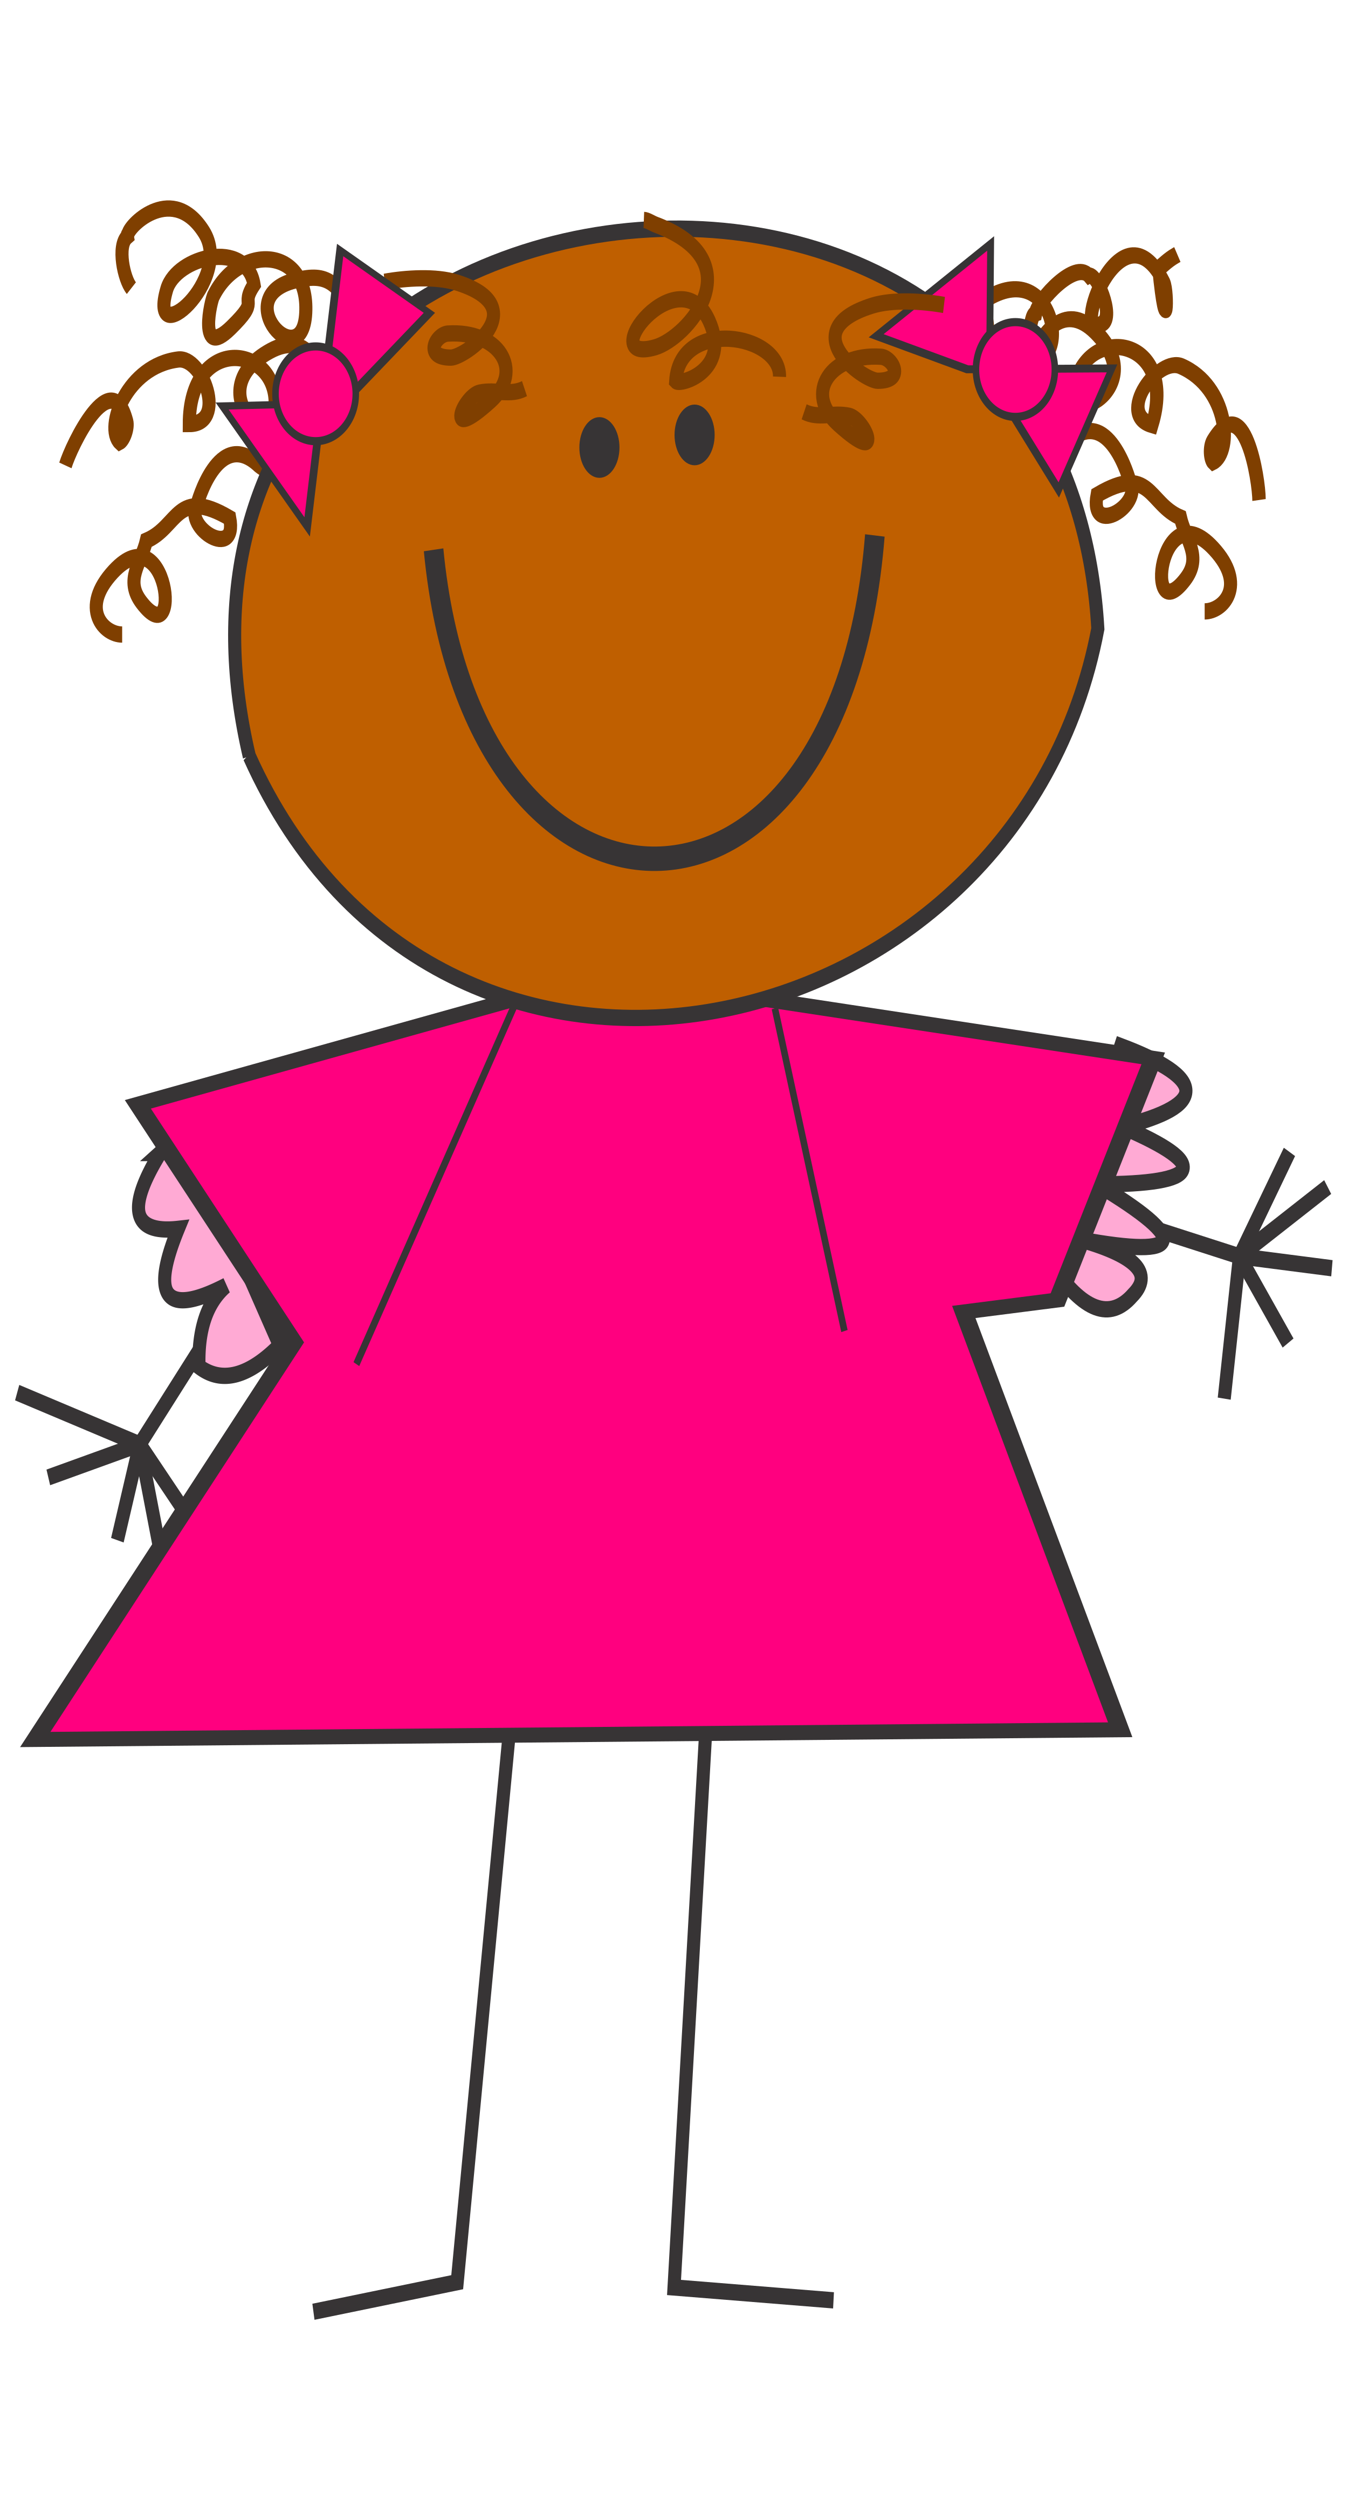
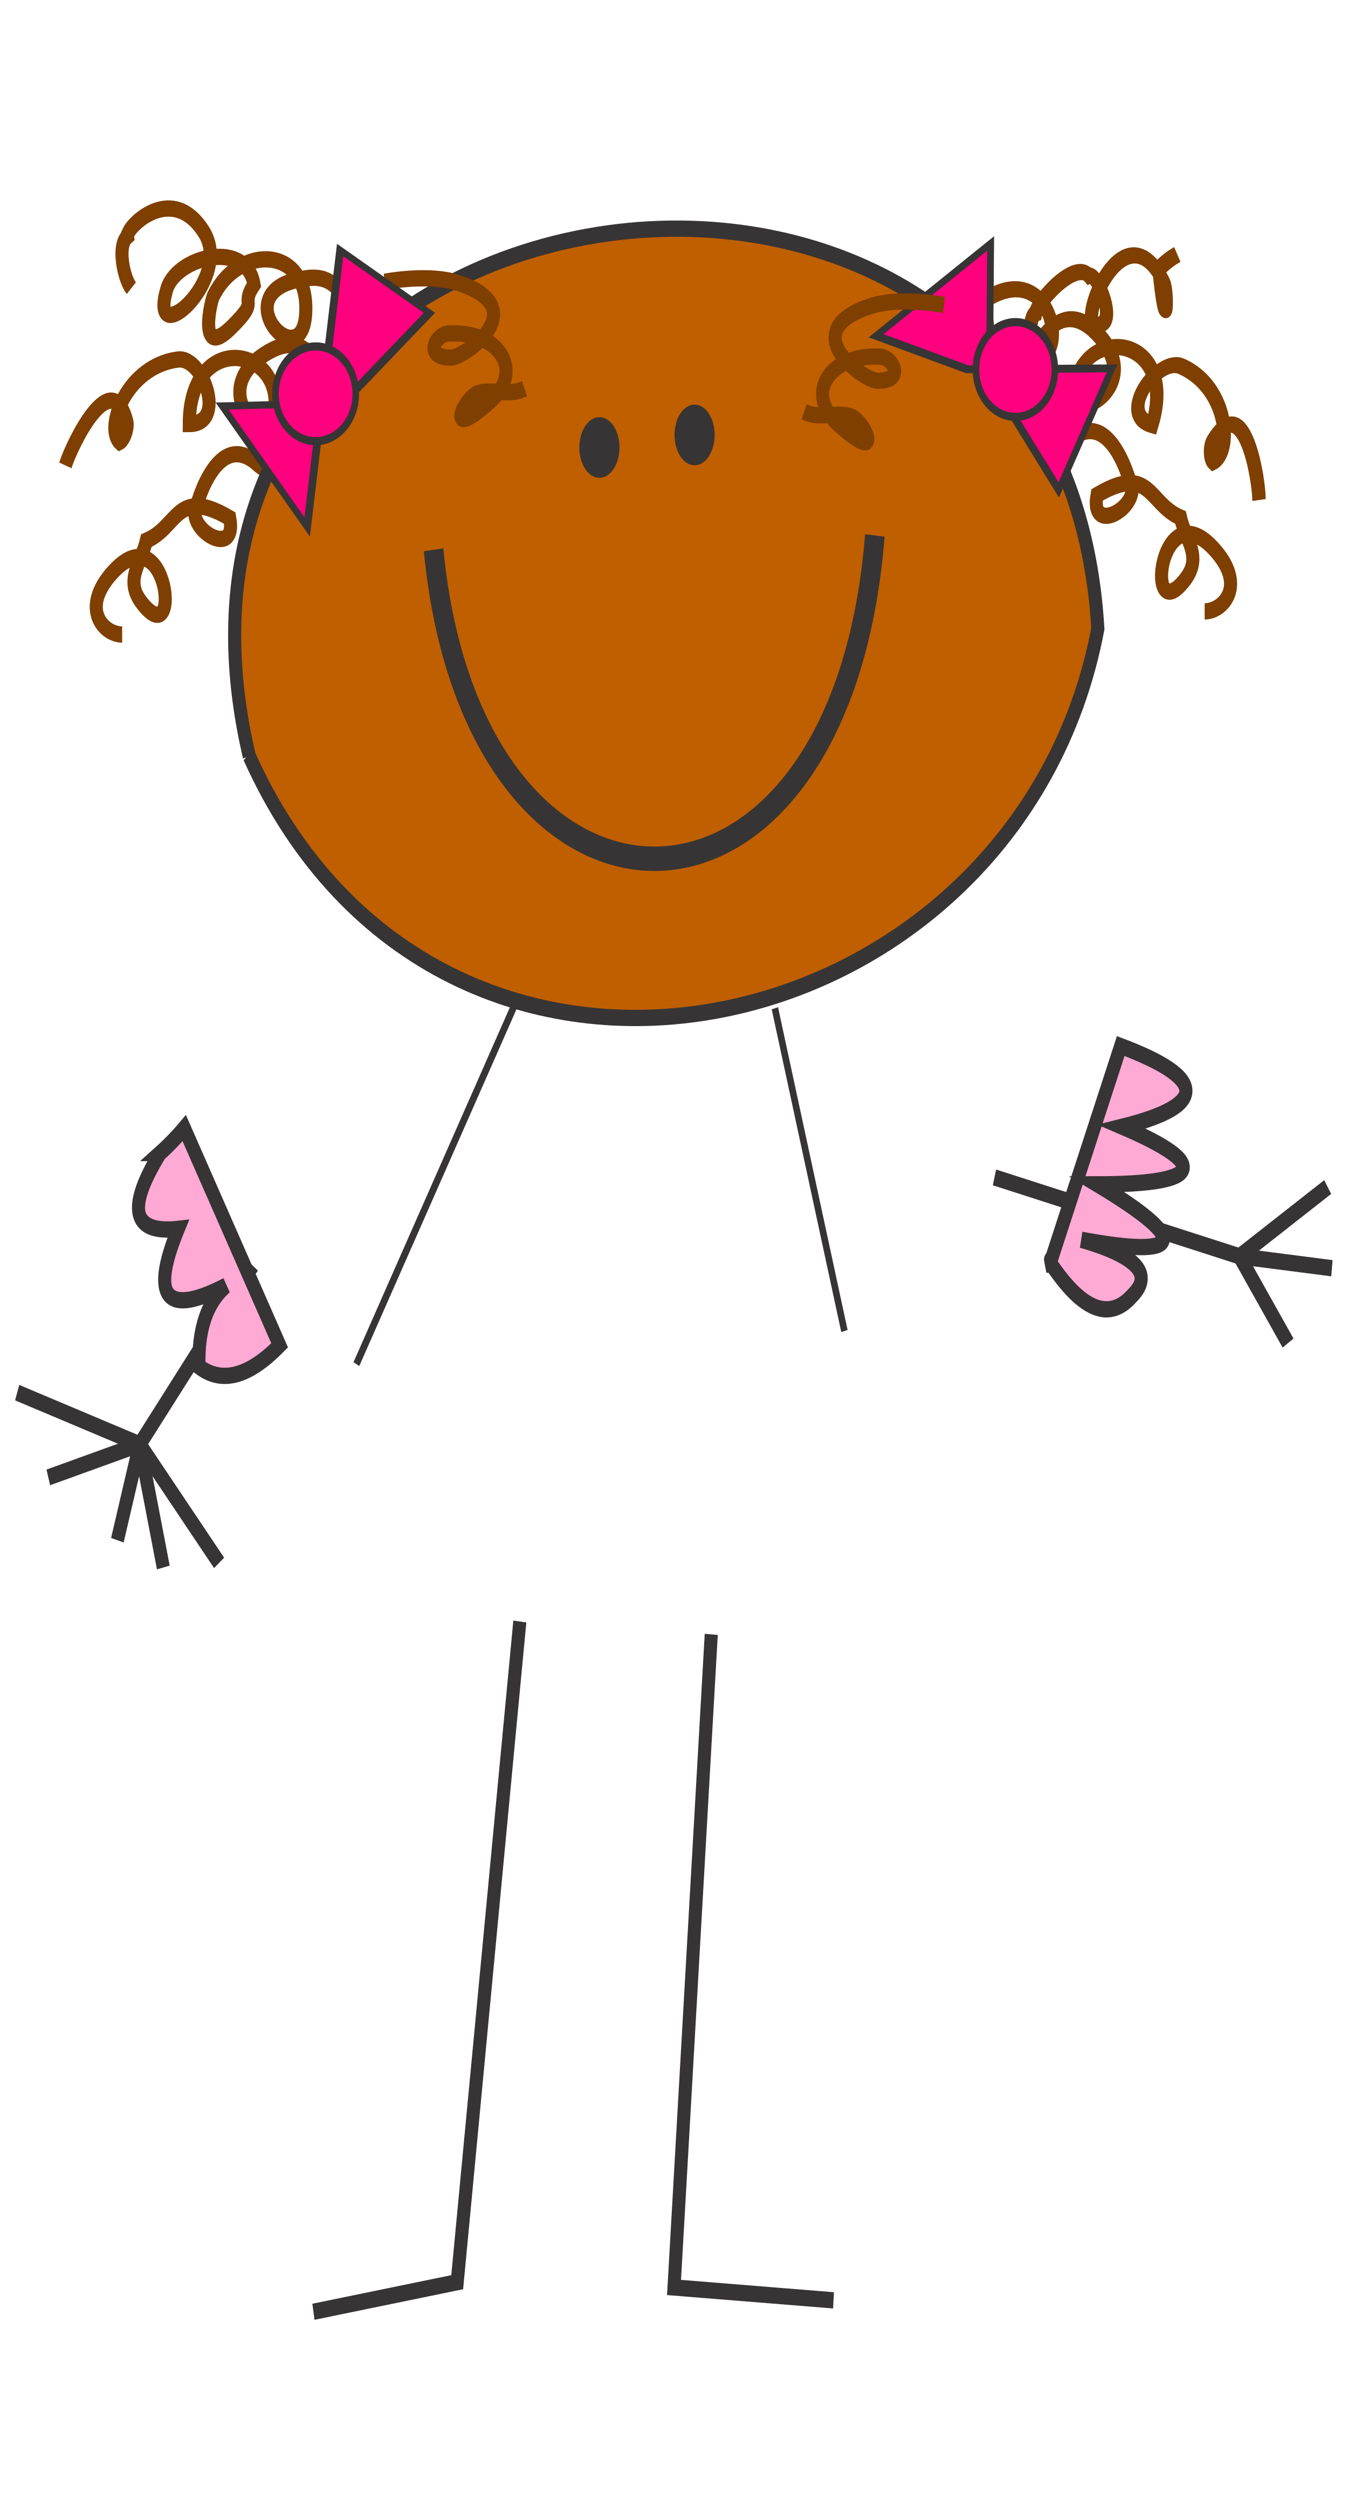
<svg xmlns="http://www.w3.org/2000/svg" width="273" height="506" viewBox="0 0 273 506">
  <path d="M89.734 224.999c-9.981 0-22.722-11.246-4.72-26.86 29.241-25.361 36.957 36.28 14.99 13.13-9.114-9.604-.176-16.728 2.607-26.375 17.165-5.942 15.713-23.12 44.31-9.63 4.313 18.445-24.83 4.14-17.387-5.791-.029-.112 11.215-33.39 32.682-16.893 1.458 1.12 10.115 4.785 11.406 7.295" stroke="#7f3f00" stroke-width="6.953" fill="none" clip-rule="evenodd" transform="matrix(-.381 0 0 .474 278.16 17.103)" />
  <path d="M34.947 162.661c3.085-8.283 24.346-44.043 32.651-18.765.868 2.644-1.347 7.827-3.826 8.83-8.12-6.044 3.6-32.551 31.148-35.29C108.077 116.13 121.097 145 100.806 145c0-37.062 43.645-34.41 45.593-10.575 2.195 26.86-41.294-3.576-2.67-20.605 20.938-9.231 29.879 7.686 29.192 27.869-.065 1.904 0 9.677 0 12.142" stroke="#7f3f00" stroke-width="6.953" fill="none" clip-rule="evenodd" transform="rotate(-163.395 147.158 -5.58) scale(.381 -.474)" />
  <path stroke="#373435" stroke-width="6.953" fill="none" clip-rule="evenodd" transform="matrix(.381 0 0 .474 6.177 -3.21)" d="M260.107 699.206l-33.293 282.139-76.419 12.626" />
  <path stroke="#373435" stroke-width="6.953" fill="none" clip-rule="evenodd" transform="matrix(.381 0 0 .474 6.177 -.084)" d="M361.856 698.112l-19.788 278.89 84.778 5.496" />
  <path stroke="#373435" stroke-width="6.953" fill="none" clip-rule="evenodd" transform="matrix(.381 0 0 .474 3.052 31.166)" d="M126.316 474.667l-60.06 76.351-11.878 40.954" />
  <path stroke="#373435" stroke-width="6.953" fill="none" clip-rule="evenodd" transform="matrix(.381 0 0 .474 3.052 31.166)" d="M1.115 528.953l65.14 22.065 42.198 50.634" />
  <path stroke="#373435" stroke-width="6.953" fill="none" clip-rule="evenodd" transform="matrix(.381 0 0 .474 3.052 31.166)" d="M78.808 603.618l-12.553-52.6-48.589 14.129M520.604 437.038l130.233 33.69 49.137 5.098" />
-   <path stroke="#373435" stroke-width="6.953" fill="none" clip-rule="evenodd" transform="matrix(.381 0 0 .474 3.052 31.166)" d="M642.73 531.514l8.107-60.786 26.567-44.576" />
  <path stroke="#373435" stroke-width="6.953" fill="none" clip-rule="evenodd" transform="matrix(.381 0 0 .474 3.052 31.166)" d="M697.724 441.155l-46.887 29.573 25.797 37.002-.403-.62" />
  <path d="M122.731 409.394l50.7 92.76c-16.413 13.454-30.7 16.497-42.858 9.128-.559-15.853 4.224-27.382 14.35-34.586-31.932 13.327-40.394 5.233-25.388-24.284-24.478 2.204-27.667-8.589-9.566-32.378a121.267 121.267 0 0012.762-10.64h0z" stroke="#373435" stroke-width="6.953" fill="#ffaad4" clip-rule="evenodd" fill-rule="evenodd" transform="matrix(.381 0 0 .474 -9.448 34.29)" />
  <path transform="matrix(.381 0 0 .474 31.177 29.603)" d="M477.123 477.585c-.946-3.974-.325-1.345-.325-1.67l37.102-91.667c45.937 13.876 46.202 25.359.796 34.45 47.296 16.332 42.88 24.535-13.246 24.61 49.49 23.936 46.668 31.831-8.462 23.685 29.243 6.737 38.318 14.632 27.226 23.686-12.063 11.118-26.427 6.753-43.091-13.094h0z" stroke="#373435" stroke-width="6.953" fill="#ffaad4" clip-rule="evenodd" fill-rule="evenodd" />
  <path d="M89.734 224.999c-9.981 0-22.722-11.246-4.72-26.86 29.241-25.361 36.957 36.28 14.99 13.13-9.114-9.604-.176-16.728 2.607-26.375 17.165-5.942 15.713-23.12 44.31-9.63 4.313 18.445-24.83 4.14-17.387-5.791-.029-.112 11.215-33.39 32.682-16.893 1.458 1.12 10.115 4.785 11.406 7.295" stroke="#7f3f00" stroke-width="6.953" fill="none" clip-rule="evenodd" transform="matrix(.381 0 0 .474 -9.448 21.79)" />
  <path d="M34.947 162.661c3.085-8.283 24.346-44.043 32.651-18.765.868 2.644-1.347 7.827-3.826 8.83-8.12-6.044 3.6-32.551 31.148-35.29C108.077 116.13 121.097 145 100.806 145c0-37.062 43.645-34.41 45.593-10.575 2.195 26.86-41.294-3.576-2.67-20.605 20.938-9.231 29.879 7.686 29.192 27.869-.065 1.904 0 9.677 0 12.142" stroke="#7f3f00" stroke-width="6.953" fill="none" clip-rule="evenodd" transform="matrix(.381 0 0 .474 -.073 17.103)" />
  <path d="M700.129 57.988l-.946.273c-5.032 1.453-8.072 3.48-10.092 4.142-3.195 33.981 2.94 10.293 1.408 6.16-14.531-39.19-56.104 19.585-35.9 12.73 7.046-2.39 1.544-22.003-2.732-21.034-5.521-7.787-28.951 6.568-31.454 11.868-4.064.616-6.94 15.562-6.35 19.311 21.179 3.342 20.41-43.124-20.172-28.362-13.89 5.052-25.712 35.744-2.975 28.457 3.5-10.916 9.361-47.495-12.72-36.152l-.778.4c-4.123 3.336-35.956 6.005-37.708 12.509" stroke="#7f3f00" stroke-width="6.953" fill="none" clip-rule="evenodd" transform="matrix(.375 -.067 .083 .467 -28.923 71.345)" />
-   <path stroke="#373435" stroke-width="6.953" fill="#ff007f" clip-rule="evenodd" fill-rule="evenodd" transform="matrix(.523 0 0 .436 -35.376 46.403)" d="M514.21 384.916l-37.087 112.175-36.271 5.554 60.562 193.966-420.117 4.519 100.126-184.357-60.406-110.516 148.309-49.703 82.814-1.17z" />
  <path stroke="#373435" stroke-width="3.477" fill="none" clip-rule="evenodd" transform="matrix(.381 0 0 .474 3.052 31.166)" d="M181.423 516.774l87.594-159.684" />
  <ellipse cx="156.833" cy="204.792" rx="21.846" ry="18.014" stroke="#373435" stroke-width="6.953" fill="#FDD1A1" clip-rule="evenodd" fill-rule="evenodd" transform="matrix(.381 0 0 .474 3.052 31.166)" />
  <ellipse cx="549.275" cy="203.675" rx="21.846" ry="18.014" stroke="#373435" stroke-width="6.953" fill="#FDD1A1" clip-rule="evenodd" fill-rule="evenodd" transform="matrix(.381 0 0 .474 3.052 31.166)" />
  <path d="M128.61 257.189C52.325-4.257 560.962-58.426 579.654 202.765c-42.546 180.84-349.712 236.039-451.044 54.424z" stroke="#373435" stroke-width="6.953" fill="#bf5f00" clip-rule="evenodd" fill-rule="evenodd" transform="matrix(.381 0 0 .474 1.49 31.166)" />
  <path stroke="#373435" stroke-width="3.477" fill="#ff007f" clip-rule="evenodd" fill-rule="evenodd" transform="rotate(24.262 78.264 79.027) scale(.381 .474)" d="M430.802 59.46l35.321-56.034 28.699 52.355 58.133 31.642-.736-56.662-69.906 25.755z" />
  <ellipse cx="361.204" cy="119.977" rx="9.965" ry="12.264" stroke="#373435" stroke-width="1.391" fill="#373435" clip-rule="evenodd" fill-rule="evenodd" transform="matrix(.381 0 0 .474 3.052 31.166)" />
  <ellipse cx="310.613" cy="125.343" rx="9.965" ry="12.264" stroke="#373435" stroke-width="1.391" fill="#373435" clip-rule="evenodd" fill-rule="evenodd" transform="matrix(.381 0 0 .474 3.052 31.166)" />
  <path d="M457.021 162.903c-18.089 183.956-213.556 182.168-234.56 6.133" stroke="#373435" stroke-width="10.43" fill="none" clip-rule="evenodd" transform="matrix(.381 0 0 .474 3.052 31.166)" />
  <path stroke="#373435" stroke-width="3.477" fill="none" clip-rule="evenodd" transform="matrix(.381 0 0 .474 3.052 31.166)" d="M403.877 364.811l36.975 137.834" />
  <ellipse cx="548.142" cy="75.562" rx="20.972" ry="20.236" stroke="#373435" stroke-width="3.477" fill="#ff007f" clip-rule="evenodd" fill-rule="evenodd" transform="matrix(.381 0 0 .474 -3.198 38.978)" />
  <path d="M57.72 67.186c-3.903-3.78-7.805-18.008-2.144-22.012-.165-.725-.196-.391.367-1.089 1.021-4.216 23.997-21.792 40.378-.814 15.81 20.246-30.082 52.382-19.774 24.378 5.116-13.899 42.36-21.636 46.39-1.935-8.003 9.788 3.8 5.683-12.266 18.365-18.016 14.221-10.602-12.283-9.167-13.781 13.642-22 50.703-21.287 48.903 7.464-1.737 27.747-41.308-6.742-5.687-13.856 14.703-2.936 24.352-1.727 32.175 19.941.134.991.074.664.483 1.762" stroke="#7f3f00" stroke-width="6.953" fill="none" clip-rule="evenodd" transform="matrix(.381 0 0 .474 4.614 26.478)" />
-   <path d="M447.359 91.838c.617-18.5-53.043-25.352-55.19 1.84 2.375 2.05 29.709-4.558 17.787-25.661-16.184-28.649-62.024 18.915-28.71 11.248 16.945-3.9 52.861-36.465.327-52.362-2.118-.64-4.298-1.93-6.329-2.029" stroke="#7f3f00" stroke-width="6.953" fill="none" clip-rule="evenodd" transform="matrix(.381 0 0 .474 -12.573 32.728)" />
  <path d="M352.801 80.432c-7.535 3.121-15.082.221-23.837 1.687-8.553 1.433-19.969 22.35 6.029 3.432 17.634-12.83 4.473-30.052-22.937-28.636-6.225.322-13.571 10.271 1.65 10.271 7.388 0 45.209-21.463 3.006-32.073-10.968-2.758-27.1-1.919-38.233-.305" stroke="#7f3f00" stroke-width="6.953" fill="none" clip-rule="evenodd" transform="matrix(.381 0 0 .474 -28.198 40.54)" />
  <path stroke="#373435" stroke-width="3.477" fill="#ff007f" clip-rule="evenodd" fill-rule="evenodd" transform="matrix(.246 -.291 .362 .306 -17.91 124.27)" d="M299.819 85.95l-5.138-46.437-123.639 65.57 19.869-61.077 42.68 38.633z" />
  <ellipse cx="233.591" cy="82.639" rx="21.34" ry="20.236" stroke="#373435" stroke-width="3.477" fill="#ff007f" clip-rule="evenodd" fill-rule="evenodd" transform="matrix(.381 0 0 .474 -25.073 40.54)" />
  <path d="M352.801 80.432c-7.535 3.121-15.082.221-23.837 1.687-8.553 1.433-19.969 22.35 6.029 3.432 17.634-12.83 4.473-30.052-22.937-28.636-6.225.322-13.571 10.271 1.65 10.271 7.388 0 45.209-21.463 3.006-32.073-10.968-2.758-27.1-1.919-38.233-.305" stroke="#7f3f00" stroke-width="6.953" fill="none" clip-rule="evenodd" transform="matrix(-.381 0 0 .474 297.278 45.228)" />
</svg>